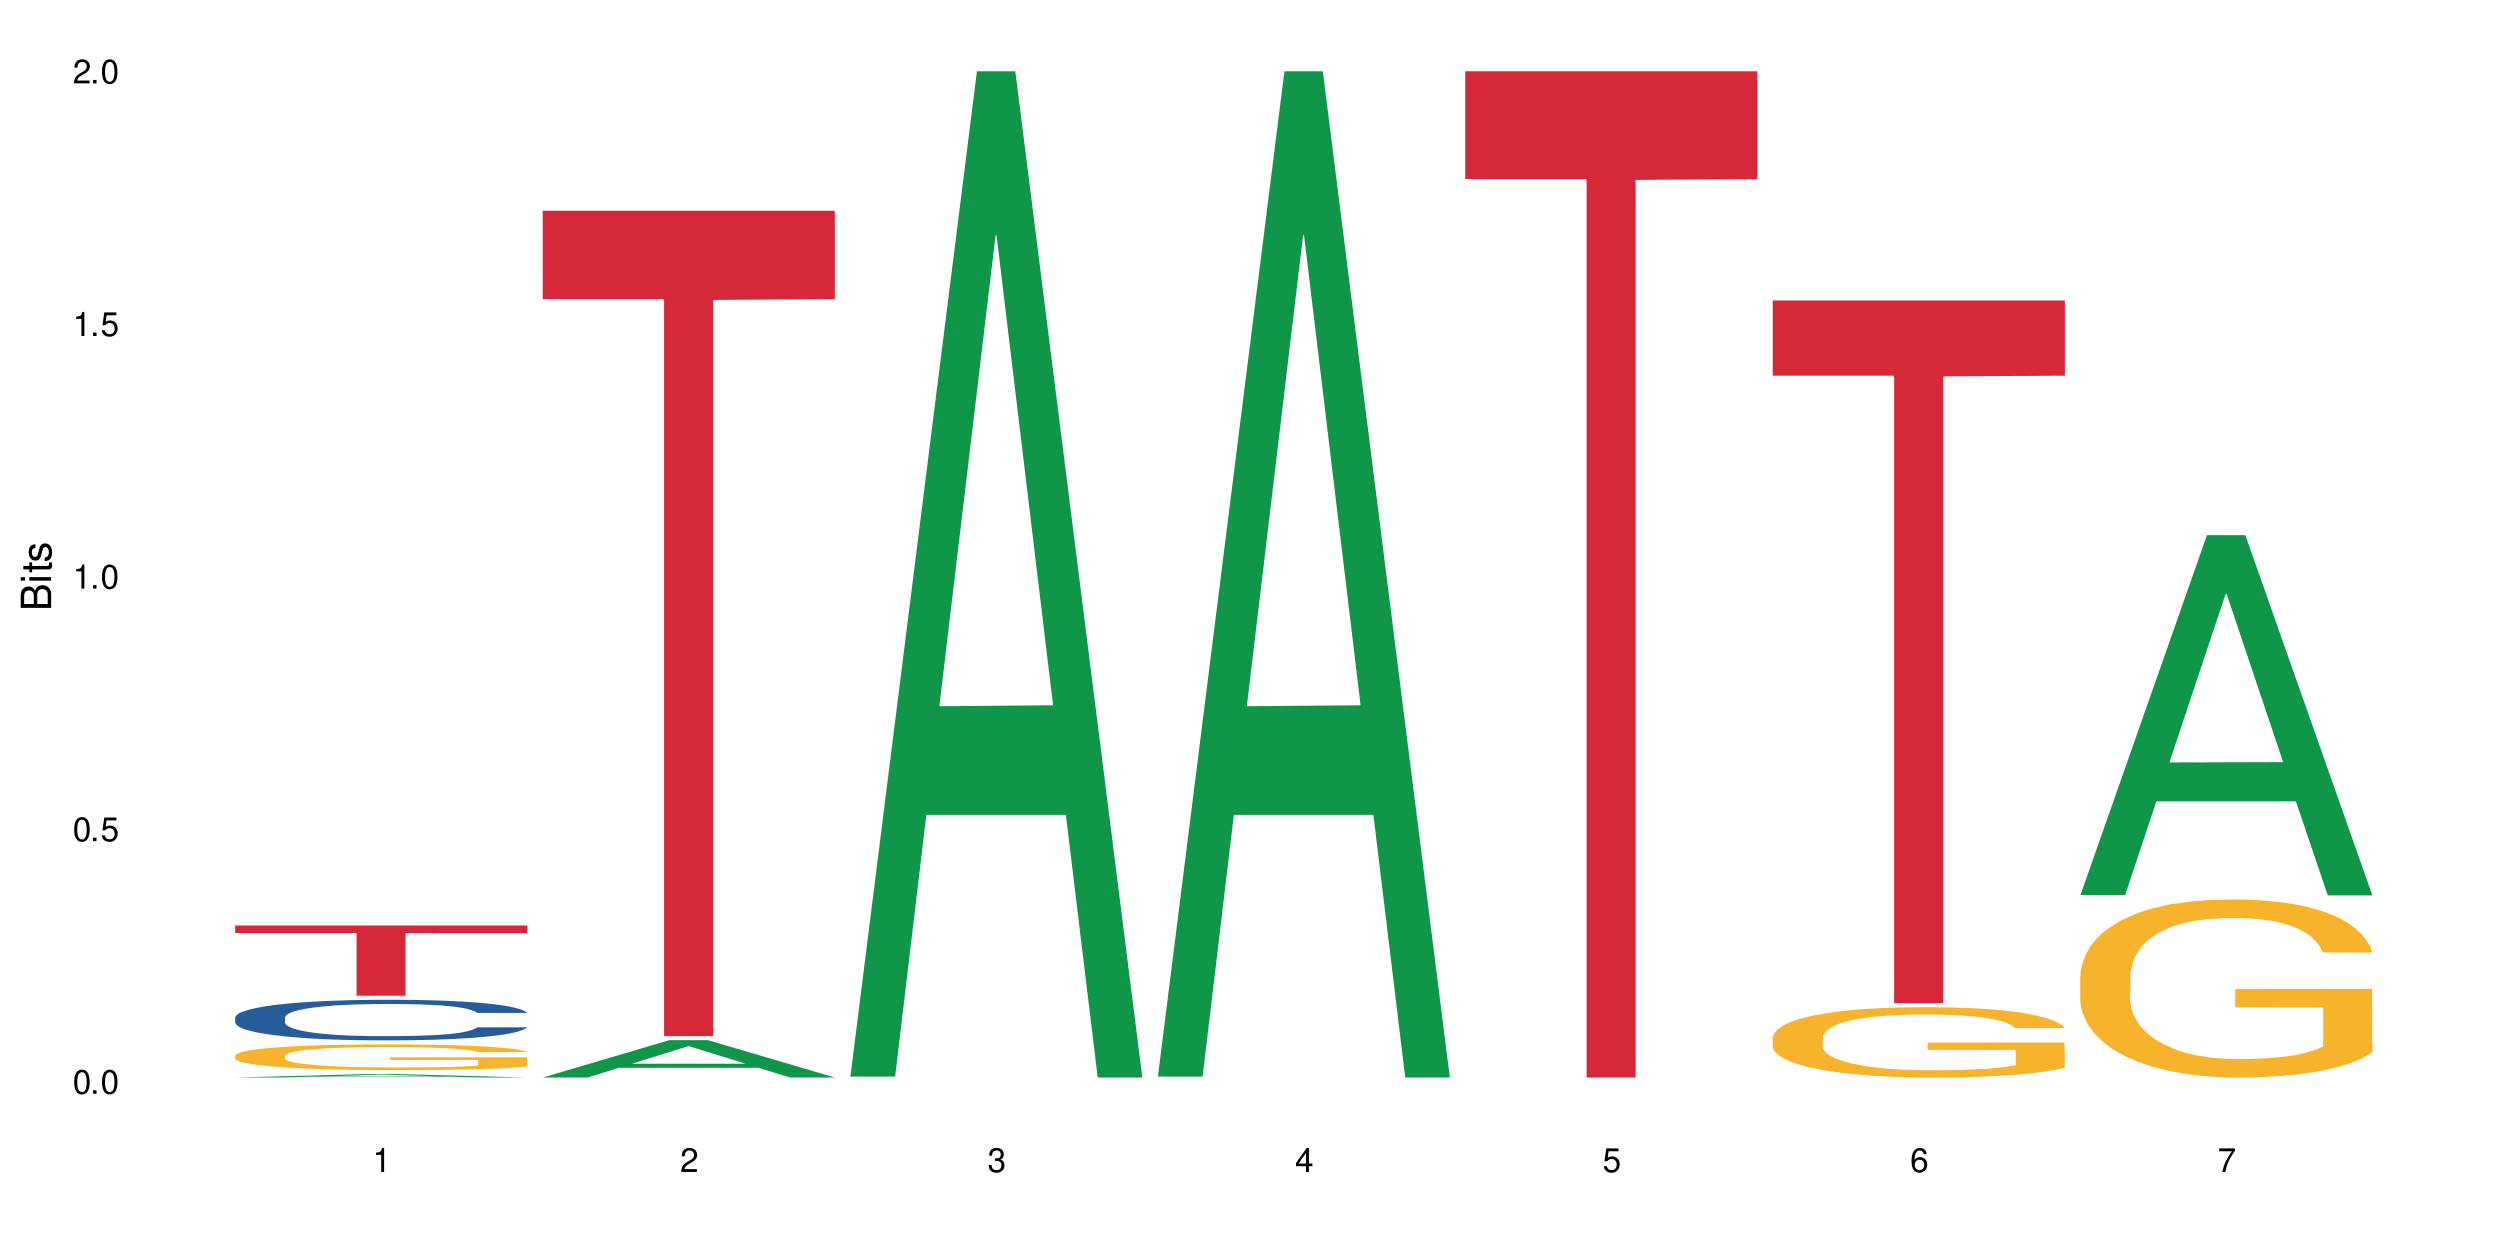
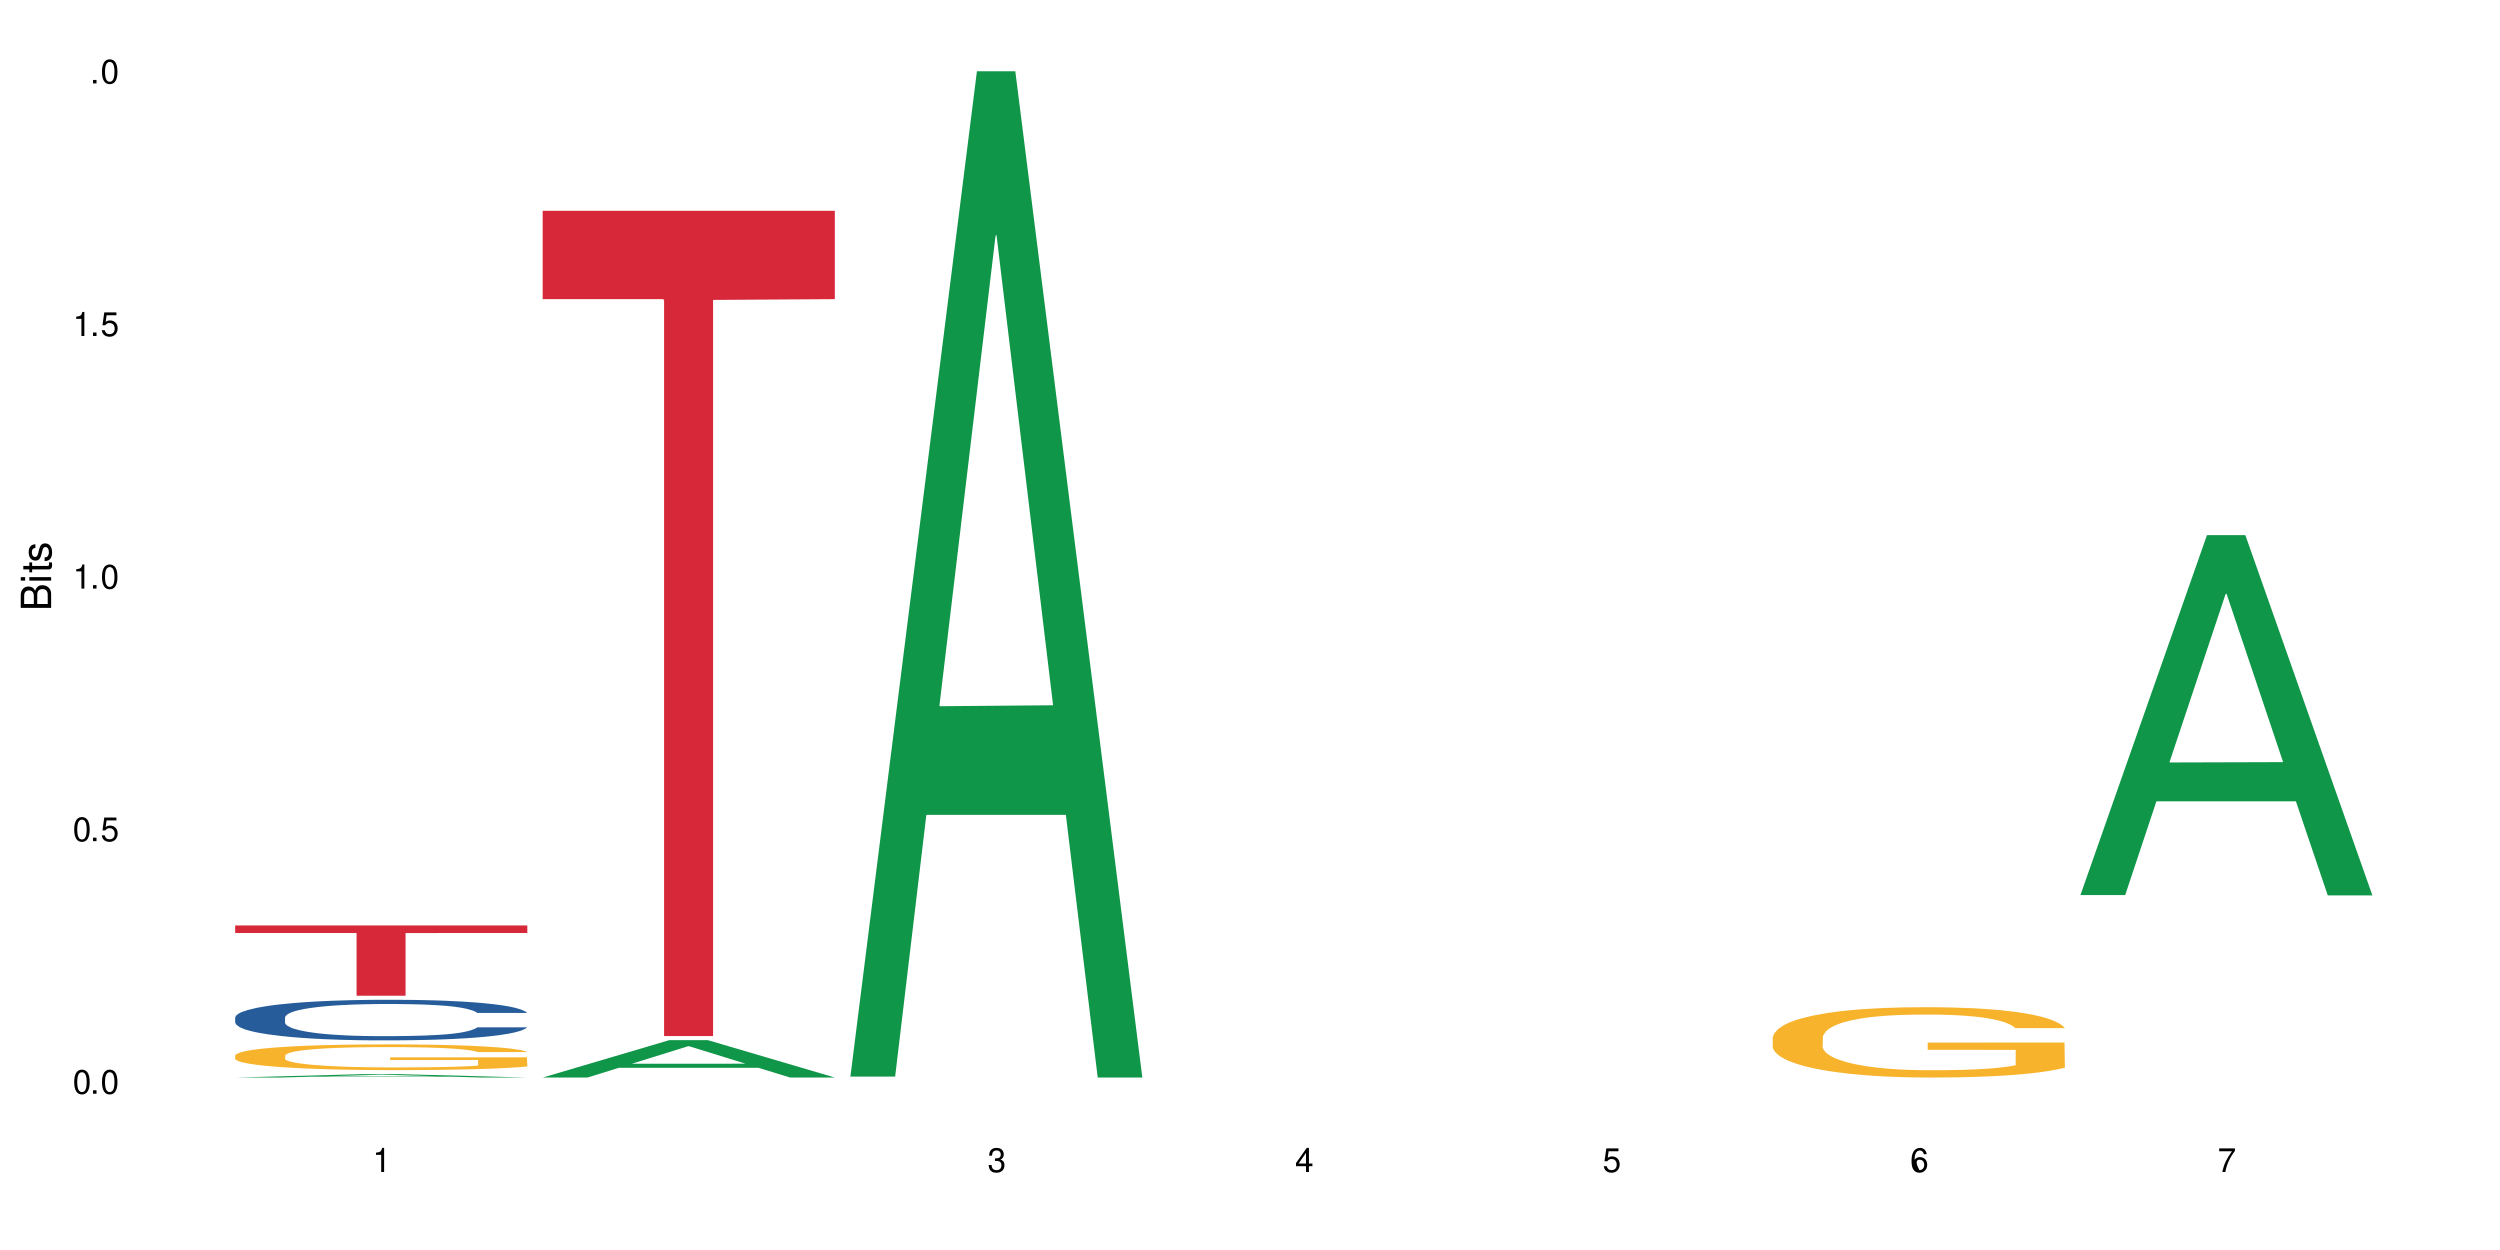
<svg xmlns="http://www.w3.org/2000/svg" xmlns:xlink="http://www.w3.org/1999/xlink" width="720" height="360" viewBox="0 0 720 360">
  <defs>
    <g>
      <g id="glyph-0-0">
</g>
      <g id="glyph-0-1">
        <path d="M 2.641 -6.938 C 2 -6.938 1.422 -6.656 1.078 -6.172 C 0.641 -5.562 0.406 -4.641 0.406 -3.359 C 0.406 -1.016 1.188 0.219 2.641 0.219 C 4.078 0.219 4.859 -1.016 4.859 -3.297 C 4.859 -4.641 4.656 -5.547 4.203 -6.172 C 3.844 -6.656 3.281 -6.938 2.641 -6.938 Z M 2.641 -6.188 C 3.547 -6.188 4 -5.25 4 -3.375 C 4 -1.406 3.562 -0.484 2.625 -0.484 C 1.734 -0.484 1.281 -1.438 1.281 -3.344 C 1.281 -5.25 1.734 -6.188 2.641 -6.188 Z M 2.641 -6.188 " />
      </g>
      <g id="glyph-0-2">
        <path d="M 1.828 -1 L 0.828 -1 L 0.828 0 L 1.828 0 Z M 1.828 -1 " />
      </g>
      <g id="glyph-0-3">
        <path d="M 4.562 -6.797 L 1.062 -6.797 L 0.547 -3.094 L 1.328 -3.094 C 1.719 -3.562 2.047 -3.734 2.578 -3.734 C 3.484 -3.734 4.062 -3.109 4.062 -2.094 C 4.062 -1.125 3.484 -0.531 2.578 -0.531 C 1.828 -0.531 1.375 -0.906 1.188 -1.672 L 0.328 -1.672 C 0.453 -1.109 0.547 -0.844 0.75 -0.594 C 1.125 -0.078 1.828 0.219 2.594 0.219 C 3.969 0.219 4.922 -0.781 4.922 -2.219 C 4.922 -3.562 4.031 -4.484 2.719 -4.484 C 2.25 -4.484 1.859 -4.359 1.469 -4.062 L 1.734 -5.969 L 4.562 -5.969 Z M 4.562 -6.797 " />
      </g>
      <g id="glyph-0-4">
        <path d="M 2.484 -4.938 L 2.484 0 L 3.328 0 L 3.328 -6.938 L 2.766 -6.938 C 2.469 -5.875 2.281 -5.734 0.984 -5.562 L 0.984 -4.938 Z M 2.484 -4.938 " />
      </g>
      <g id="glyph-0-5">
-         <path d="M 4.859 -0.828 L 1.281 -0.828 C 1.359 -1.406 1.672 -1.781 2.5 -2.281 L 3.469 -2.828 C 4.406 -3.344 4.906 -4.062 4.906 -4.906 C 4.906 -5.484 4.672 -6.031 4.266 -6.406 C 3.859 -6.766 3.375 -6.938 2.719 -6.938 C 1.859 -6.938 1.219 -6.625 0.844 -6.031 C 0.609 -5.672 0.5 -5.234 0.484 -4.531 L 1.328 -4.531 C 1.359 -5.016 1.406 -5.281 1.531 -5.516 C 1.75 -5.938 2.188 -6.203 2.703 -6.203 C 3.469 -6.203 4.031 -5.641 4.031 -4.891 C 4.031 -4.344 3.719 -3.859 3.125 -3.516 L 2.234 -3 C 0.812 -2.172 0.406 -1.531 0.328 -0.016 L 4.859 -0.016 Z M 4.859 -0.828 " />
-       </g>
+         </g>
      <g id="glyph-0-6">
        <path d="M 2.125 -3.188 L 2.578 -3.188 C 3.5 -3.188 3.984 -2.766 3.984 -1.922 C 3.984 -1.062 3.469 -0.531 2.594 -0.531 C 1.656 -0.531 1.203 -1 1.156 -2.016 L 0.312 -2.016 C 0.344 -1.453 0.438 -1.094 0.609 -0.781 C 0.953 -0.109 1.625 0.219 2.547 0.219 C 3.953 0.219 4.859 -0.625 4.859 -1.938 C 4.859 -2.828 4.516 -3.297 3.703 -3.594 C 4.344 -3.844 4.656 -4.328 4.656 -5.031 C 4.656 -6.219 3.875 -6.938 2.578 -6.938 C 1.203 -6.938 0.484 -6.172 0.453 -4.703 L 1.297 -4.703 C 1.312 -5.125 1.344 -5.359 1.453 -5.578 C 1.641 -5.969 2.062 -6.203 2.594 -6.203 C 3.344 -6.203 3.797 -5.75 3.797 -5 C 3.797 -4.516 3.609 -4.219 3.25 -4.047 C 3.016 -3.953 2.703 -3.922 2.125 -3.906 Z M 2.125 -3.188 " />
      </g>
      <g id="glyph-0-7">
        <path d="M 3.141 -1.672 L 3.141 0 L 3.984 0 L 3.984 -1.672 L 4.984 -1.672 L 4.984 -2.438 L 3.984 -2.438 L 3.984 -6.938 L 3.359 -6.938 L 0.266 -2.578 L 0.266 -1.672 Z M 3.141 -2.438 L 1 -2.438 L 3.141 -5.5 Z M 3.141 -2.438 " />
      </g>
      <g id="glyph-0-8">
-         <path d="M 4.781 -5.125 C 4.609 -6.266 3.891 -6.938 2.844 -6.938 C 2.094 -6.938 1.422 -6.578 1.031 -5.953 C 0.594 -5.266 0.406 -4.422 0.406 -3.172 C 0.406 -2 0.578 -1.25 0.984 -0.641 C 1.359 -0.078 1.953 0.219 2.703 0.219 C 3.984 0.219 4.922 -0.75 4.922 -2.094 C 4.922 -3.375 4.062 -4.281 2.844 -4.281 C 2.172 -4.281 1.641 -4.031 1.281 -3.516 C 1.281 -5.234 1.828 -6.188 2.797 -6.188 C 3.391 -6.188 3.797 -5.797 3.938 -5.125 Z M 2.734 -3.531 C 3.547 -3.531 4.062 -2.953 4.062 -2.031 C 4.062 -1.156 3.484 -0.531 2.703 -0.531 C 1.922 -0.531 1.328 -1.188 1.328 -2.078 C 1.328 -2.938 1.906 -3.531 2.734 -3.531 Z M 2.734 -3.531 " />
+         <path d="M 4.781 -5.125 C 4.609 -6.266 3.891 -6.938 2.844 -6.938 C 2.094 -6.938 1.422 -6.578 1.031 -5.953 C 0.594 -5.266 0.406 -4.422 0.406 -3.172 C 0.406 -2 0.578 -1.25 0.984 -0.641 C 1.359 -0.078 1.953 0.219 2.703 0.219 C 3.984 0.219 4.922 -0.75 4.922 -2.094 C 4.922 -3.375 4.062 -4.281 2.844 -4.281 C 2.172 -4.281 1.641 -4.031 1.281 -3.516 C 1.281 -5.234 1.828 -6.188 2.797 -6.188 C 3.391 -6.188 3.797 -5.797 3.938 -5.125 Z M 2.734 -3.531 C 3.547 -3.531 4.062 -2.953 4.062 -2.031 C 4.062 -1.156 3.484 -0.531 2.703 -0.531 C 1.328 -2.938 1.906 -3.531 2.734 -3.531 Z M 2.734 -3.531 " />
      </g>
      <g id="glyph-0-9">
        <path d="M 4.984 -6.797 L 0.438 -6.797 L 0.438 -5.969 L 4.109 -5.969 C 2.5 -3.656 1.828 -2.234 1.328 0 L 2.219 0 C 2.594 -2.172 3.453 -4.047 4.984 -6.094 Z M 4.984 -6.797 " />
      </g>
      <g id="glyph-1-0">
</g>
      <g id="glyph-1-1">
        <path d="M 0 -0.953 L 0 -4.891 C 0 -5.719 -0.234 -6.344 -0.734 -6.797 C -1.188 -7.234 -1.812 -7.469 -2.5 -7.469 C -3.547 -7.469 -4.188 -7 -4.625 -5.875 C -4.984 -6.688 -5.625 -7.094 -6.531 -7.094 C -7.172 -7.094 -7.734 -6.859 -8.141 -6.391 C -8.562 -5.922 -8.75 -5.344 -8.75 -4.5 L -8.75 -0.953 Z M -4.984 -2.062 L -7.766 -2.062 L -7.766 -4.219 C -7.766 -4.844 -7.688 -5.203 -7.453 -5.5 C -7.219 -5.812 -6.859 -5.969 -6.375 -5.969 C -5.891 -5.969 -5.531 -5.812 -5.297 -5.5 C -5.062 -5.203 -4.984 -4.844 -4.984 -4.219 Z M -0.984 -2.062 L -4 -2.062 L -4 -4.781 C -4 -5.766 -3.438 -6.359 -2.484 -6.359 C -1.547 -6.359 -0.984 -5.766 -0.984 -4.781 Z M -0.984 -2.062 " />
      </g>
      <g id="glyph-1-2">
        <path d="M -6.281 -1.797 L -6.281 -0.797 L 0 -0.797 L 0 -1.797 Z M -8.75 -1.797 L -8.75 -0.797 L -7.484 -0.797 L -7.484 -1.797 Z M -8.75 -1.797 " />
      </g>
      <g id="glyph-1-3">
        <path d="M -6.281 -3.047 L -6.281 -2.016 L -8.016 -2.016 L -8.016 -1.016 L -6.281 -1.016 L -6.281 -0.172 L -5.469 -0.172 L -5.469 -1.016 L -0.719 -1.016 C -0.078 -1.016 0.281 -1.453 0.281 -2.234 C 0.281 -2.5 0.25 -2.719 0.188 -3.047 L -0.641 -3.047 C -0.609 -2.906 -0.594 -2.766 -0.594 -2.562 C -0.594 -2.141 -0.719 -2.016 -1.156 -2.016 L -5.469 -2.016 L -5.469 -3.047 Z M -6.281 -3.047 " />
      </g>
      <g id="glyph-1-4">
        <path d="M -4.531 -5.25 C -5.766 -5.25 -6.469 -4.422 -6.469 -2.969 C -6.469 -1.516 -5.719 -0.562 -4.547 -0.562 C -3.562 -0.562 -3.094 -1.062 -2.734 -2.562 L -2.516 -3.484 C -2.344 -4.188 -2.094 -4.469 -1.641 -4.469 C -1.047 -4.469 -0.641 -3.875 -0.641 -3 C -0.641 -2.453 -0.797 -2 -1.062 -1.75 C -1.25 -1.594 -1.422 -1.531 -1.875 -1.469 L -1.875 -0.406 C -0.422 -0.453 0.281 -1.266 0.281 -2.922 C 0.281 -4.5 -0.5 -5.516 -1.719 -5.516 C -2.656 -5.516 -3.172 -4.984 -3.469 -3.734 L -3.703 -2.766 C -3.891 -1.953 -4.156 -1.609 -4.594 -1.609 C -5.188 -1.609 -5.547 -2.125 -5.547 -2.938 C -5.547 -3.75 -5.203 -4.172 -4.531 -4.203 Z M -4.531 -5.25 " />
      </g>
    </g>
  </defs>
  <rect x="-72" y="-36" width="864" height="432" fill="rgb(100%, 100%, 100%)" fill-opacity="1" />
  <path fill-rule="nonzero" fill="rgb(6.275%, 58.824%, 28.235%)" fill-opacity="1" d="M 67.73 310.332 L 67.82 310.332 L 104.227 309.355 L 115.281 309.355 L 151.867 310.332 L 139.012 310.332 L 129.844 310.078 L 89.664 310.078 L 80.676 310.332 L 67.73 310.332 L 93.527 309.973 L 126.156 309.973 L 109.887 309.516 L 109.527 309.516 L 93.438 309.973 L 93.527 309.973 Z M 67.73 310.332 " />
  <path fill-rule="nonzero" fill="rgb(14.51%, 36.078%, 60%)" fill-opacity="1" d="M 67.73 293.027 L 67.832 293.016 L 67.832 292.762 L 68.141 292.355 L 68.859 291.84 L 69.578 291.488 L 71.426 290.859 L 73.988 290.25 L 76.656 289.781 L 78.605 289.504 L 80.352 289.289 L 84.352 288.895 L 86.918 288.691 L 89.688 288.508 L 93.074 288.328 L 95.535 288.223 L 101.078 288.051 L 105.18 287.977 L 108.363 287.945 L 115.238 287.945 L 119.34 287.984 L 122.316 288.039 L 125.598 288.125 L 128.371 288.223 L 133.191 288.457 L 137.5 288.754 L 139.449 288.926 L 142.527 289.258 L 144.891 289.578 L 146.531 289.855 L 148.379 290.25 L 150.02 290.73 L 151.25 291.277 L 151.867 291.734 L 137.5 291.734 L 136.785 291.309 L 135.961 290.977 L 134.422 290.539 L 132.883 290.23 L 130.73 289.918 L 128.781 289.715 L 126.113 289.512 L 123.754 289.387 L 121.289 289.289 L 118.93 289.227 L 114.414 289.16 L 109.184 289.16 L 107.234 289.184 L 103.23 289.27 L 101.078 289.344 L 98 289.492 L 95.844 289.629 L 93.281 289.844 L 91.535 290.027 L 89.379 290.305 L 87.84 290.551 L 86.098 290.902 L 85.07 291.168 L 84.148 291.469 L 83.328 291.82 L 82.711 292.195 L 82.301 292.59 L 82.094 292.973 L 82.094 294.629 L 82.301 295.012 L 82.812 295.461 L 84.148 296.113 L 86.098 296.68 L 88.355 297.129 L 90.508 297.449 L 91.742 297.598 L 93.383 297.77 L 95.945 297.98 L 99.641 298.195 L 101.797 298.281 L 105.078 298.367 L 108.465 298.41 L 112.98 298.41 L 116.98 298.367 L 119.648 298.312 L 122.418 298.227 L 126.215 298.047 L 128.574 297.875 L 130.629 297.672 L 132.168 297.469 L 133.191 297.297 L 134.73 296.969 L 135.961 296.605 L 136.887 296.23 L 137.5 295.867 L 151.867 295.867 L 151.25 296.293 L 150.328 296.711 L 149.402 297.02 L 147.969 297.395 L 146.324 297.727 L 143.965 298.098 L 142.016 298.344 L 139.449 298.613 L 137.09 298.816 L 134.527 298.996 L 130.73 299.211 L 128.266 299.316 L 125.598 299.414 L 122.418 299.5 L 118.418 299.574 L 114.109 299.617 L 110.105 299.625 L 105.797 299.605 L 102.617 299.562 L 98.41 299.465 L 93.176 299.273 L 89.379 299.07 L 86.406 298.867 L 83.84 298.656 L 80.969 298.367 L 77.273 297.898 L 75.016 297.535 L 73.477 297.234 L 71.734 296.816 L 70.5 296.445 L 69.066 295.848 L 68.039 295.09 L 67.73 294.5 Z M 67.73 293.027 " />
  <path fill-rule="nonzero" fill="rgb(96.863%, 70.196%, 16.863%)" fill-opacity="1" d="M 67.73 303.961 L 67.832 303.953 L 67.832 303.82 L 68.242 303.516 L 69.27 303.094 L 70.605 302.75 L 72.039 302.48 L 72.965 302.34 L 74.504 302.137 L 75.836 301.988 L 79.223 301.684 L 83.531 301.398 L 85.891 301.277 L 88.559 301.164 L 92.355 301.035 L 94.102 300.988 L 99.438 300.879 L 105.488 300.812 L 112.16 300.789 L 115.238 300.797 L 119.441 300.824 L 125.188 300.898 L 128.473 300.965 L 131.039 301.035 L 133.707 301.121 L 136.988 301.258 L 140.066 301.418 L 142.527 301.582 L 144.992 301.785 L 147.043 302 L 148.789 302.238 L 150.328 302.52 L 151.25 302.758 L 151.867 302.992 L 137.605 302.992 L 136.785 302.758 L 135.859 302.574 L 134.32 302.352 L 132.781 302.191 L 131.242 302.062 L 128.371 301.887 L 125.906 301.777 L 122.828 301.684 L 119.855 301.621 L 116.469 301.582 L 114.414 301.566 L 108.977 301.566 L 104.055 301.613 L 101.18 301.668 L 99.129 301.723 L 96.254 301.824 L 94.512 301.906 L 93.484 301.961 L 90.406 302.168 L 88.355 302.359 L 87.227 302.488 L 85.789 302.691 L 84.762 302.871 L 83.633 303.141 L 83.02 303.344 L 82.199 303.805 L 82.094 305.02 L 82.402 305.277 L 83.02 305.555 L 83.84 305.797 L 85.07 306.055 L 86.301 306.25 L 88.457 306.516 L 90.305 306.691 L 91.742 306.805 L 94.512 306.988 L 95.641 307.051 L 98.309 307.172 L 101.078 307.266 L 104.465 307.348 L 107.027 307.387 L 111.133 307.422 L 116.363 307.422 L 122.52 307.379 L 126.422 307.324 L 129.09 307.273 L 130.832 307.227 L 132.988 307.152 L 134.527 307.082 L 135.961 307.008 L 137.707 306.895 L 137.707 305.277 L 112.363 305.273 L 112.363 304.516 L 151.762 304.508 L 151.867 307.152 L 149.711 307.332 L 147.043 307.508 L 144.48 307.645 L 141.812 307.758 L 138.016 307.887 L 134.938 307.969 L 130.215 308.062 L 125.906 308.125 L 121.395 308.164 L 117.391 308.184 L 112.672 308.191 L 108.465 308.18 L 103.949 308.137 L 100.359 308.082 L 97.074 308.016 L 93.793 307.926 L 89.688 307.785 L 87.02 307.672 L 84.25 307.527 L 81.48 307.359 L 79.016 307.176 L 77.375 307.035 L 75.734 306.875 L 73.988 306.672 L 72.348 306.441 L 71.117 306.23 L 69.988 305.996 L 69.168 305.773 L 68.348 305.469 L 67.938 305.223 L 67.73 305.016 Z M 67.73 303.961 " />
  <path fill-rule="nonzero" fill="rgb(83.922%, 15.686%, 22.353%)" fill-opacity="1" d="M 67.73 266.531 L 151.867 266.531 L 151.867 268.699 L 116.801 268.719 L 116.801 286.781 L 102.695 286.781 L 102.695 268.738 L 102.488 268.699 L 67.73 268.699 Z M 67.73 266.531 " />
  <path fill-rule="nonzero" fill="rgb(6.275%, 58.824%, 28.235%)" fill-opacity="1" d="M 156.293 310.324 L 156.383 310.312 L 192.789 299.555 L 203.844 299.555 L 240.43 310.332 L 227.574 310.332 L 218.406 307.52 L 178.227 307.52 L 169.238 310.324 L 156.293 310.324 L 182.094 306.355 L 214.723 306.344 L 198.453 301.316 L 198.273 301.305 L 198.094 301.336 L 182.004 306.344 L 182.094 306.355 Z M 156.293 310.324 " />
  <path fill-rule="nonzero" fill="rgb(83.922%, 15.686%, 22.353%)" fill-opacity="1" d="M 156.293 60.707 L 240.43 60.707 L 240.43 86.152 L 205.363 86.375 L 205.363 298.391 L 191.258 298.391 L 191.258 86.598 L 191.051 86.152 L 156.293 86.152 Z M 156.293 60.707 " />
  <path fill-rule="nonzero" fill="rgb(6.275%, 58.824%, 28.235%)" fill-opacity="1" d="M 244.859 310.059 L 244.949 309.789 L 281.352 20.527 L 292.41 20.527 L 328.992 310.332 L 316.141 310.332 L 306.969 234.684 L 266.789 234.684 L 257.801 310.059 L 244.859 310.059 L 270.656 203.391 L 303.285 203.117 L 287.016 67.875 L 286.836 67.602 L 286.656 68.418 L 270.566 203.117 L 270.656 203.391 Z M 244.859 310.059 " />
-   <path fill-rule="nonzero" fill="rgb(6.275%, 58.824%, 28.235%)" fill-opacity="1" d="M 333.422 310.059 L 333.512 309.789 L 369.914 20.527 L 380.973 20.527 L 417.555 310.332 L 404.703 310.332 L 395.535 234.684 L 355.355 234.684 L 346.363 310.059 L 333.422 310.059 L 359.219 203.391 L 391.848 203.117 L 375.578 67.875 L 375.398 67.602 L 375.219 68.418 L 359.129 203.117 L 359.219 203.391 Z M 333.422 310.059 " />
-   <path fill-rule="nonzero" fill="rgb(83.922%, 15.686%, 22.353%)" fill-opacity="1" d="M 421.984 20.527 L 506.121 20.527 L 506.121 51.547 L 471.055 51.82 L 471.055 310.332 L 456.945 310.332 L 456.945 52.094 L 456.742 51.547 L 421.984 51.547 Z M 421.984 20.527 " />
  <path fill-rule="nonzero" fill="rgb(96.863%, 70.196%, 16.863%)" fill-opacity="1" d="M 510.547 298.75 L 510.652 298.73 L 510.652 298.359 L 511.062 297.527 L 512.086 296.383 L 513.422 295.438 L 514.855 294.695 L 515.781 294.309 L 517.32 293.754 L 518.652 293.348 L 522.039 292.516 L 526.348 291.738 L 528.707 291.402 L 531.375 291.09 L 535.172 290.738 L 536.918 290.609 L 542.254 290.312 L 548.305 290.125 L 554.977 290.07 L 558.055 290.09 L 562.262 290.164 L 568.008 290.367 L 571.289 290.551 L 573.855 290.738 L 576.523 290.977 L 579.805 291.348 L 582.883 291.793 L 585.348 292.234 L 587.809 292.793 L 589.859 293.383 L 591.605 294.031 L 593.145 294.809 L 594.066 295.457 L 594.684 296.102 L 580.422 296.102 L 579.602 295.457 L 578.676 294.957 L 577.137 294.344 L 575.598 293.902 L 574.059 293.551 L 571.188 293.07 L 568.723 292.773 L 565.645 292.516 L 562.672 292.348 L 559.285 292.234 L 557.234 292.199 L 551.793 292.199 L 546.871 292.328 L 543.996 292.477 L 541.945 292.625 L 539.07 292.902 L 537.328 293.125 L 536.301 293.273 L 533.223 293.848 L 531.172 294.363 L 530.043 294.715 L 528.605 295.27 L 527.582 295.77 L 526.453 296.512 L 525.836 297.066 L 525.016 298.324 L 524.914 301.656 L 525.219 302.359 L 525.836 303.117 L 526.656 303.781 L 527.887 304.484 L 529.121 305.023 L 531.273 305.742 L 533.121 306.227 L 534.559 306.539 L 537.328 307.039 L 538.457 307.207 L 541.125 307.539 L 543.895 307.797 L 547.281 308.02 L 549.844 308.129 L 553.949 308.223 L 559.184 308.223 L 565.34 308.113 L 569.238 307.965 L 571.906 307.816 L 573.648 307.688 L 575.805 307.484 L 577.344 307.297 L 578.781 307.094 L 580.523 306.781 L 580.523 302.359 L 555.18 302.34 L 555.18 300.266 L 594.582 300.25 L 594.684 307.484 L 592.527 307.984 L 589.859 308.465 L 587.297 308.832 L 584.629 309.148 L 580.832 309.5 L 577.754 309.723 L 573.035 309.98 L 568.723 310.148 L 564.211 310.258 L 560.207 310.312 L 555.488 310.332 L 551.281 310.297 L 546.766 310.184 L 543.176 310.035 L 539.895 309.852 L 536.609 309.609 L 532.504 309.223 L 529.836 308.906 L 527.066 308.52 L 524.297 308.055 L 521.836 307.559 L 520.191 307.168 L 518.551 306.723 L 516.809 306.168 L 515.164 305.539 L 513.934 304.965 L 512.805 304.32 L 511.984 303.707 L 511.164 302.875 L 510.754 302.211 L 510.547 301.637 Z M 510.547 298.75 " />
-   <path fill-rule="nonzero" fill="rgb(83.922%, 15.686%, 22.353%)" fill-opacity="1" d="M 510.547 86.535 L 594.684 86.535 L 594.684 108.199 L 559.617 108.387 L 559.617 288.906 L 545.512 288.906 L 545.512 108.578 L 545.305 108.199 L 510.547 108.199 Z M 510.547 86.535 " />
  <path fill-rule="nonzero" fill="rgb(6.275%, 58.824%, 28.235%)" fill-opacity="1" d="M 599.113 257.777 L 599.203 257.68 L 635.605 154.125 L 646.664 154.125 L 683.246 257.875 L 670.395 257.875 L 661.223 230.793 L 621.043 230.793 L 612.055 257.777 L 599.113 257.777 L 624.91 219.59 L 657.539 219.492 L 641.27 171.074 L 641.09 170.977 L 640.91 171.27 L 624.82 219.492 L 624.91 219.59 Z M 599.113 257.777 " />
-   <path fill-rule="nonzero" fill="rgb(96.863%, 70.196%, 16.863%)" fill-opacity="1" d="M 599.113 281.008 L 599.215 280.961 L 599.215 280.023 L 599.625 277.918 L 600.652 275.012 L 601.984 272.625 L 603.422 270.75 L 604.344 269.766 L 605.883 268.359 L 607.219 267.332 L 610.602 265.223 L 614.914 263.254 L 617.273 262.41 L 619.941 261.617 L 623.738 260.727 L 625.48 260.398 L 630.816 259.648 L 636.871 259.18 L 643.539 259.039 L 646.617 259.086 L 650.824 259.273 L 656.57 259.789 L 659.852 260.258 L 662.418 260.727 L 665.086 261.336 L 668.367 262.27 L 671.445 263.395 L 673.91 264.52 L 676.371 265.926 L 678.426 267.426 L 680.168 269.062 L 681.707 271.031 L 682.633 272.672 L 683.246 274.309 L 668.984 274.309 L 668.164 272.672 L 667.242 271.406 L 665.703 269.859 L 664.164 268.734 L 662.625 267.844 L 659.75 266.629 L 657.289 265.879 L 654.211 265.223 L 651.234 264.801 L 647.848 264.52 L 645.797 264.426 L 640.359 264.426 L 635.434 264.754 L 632.559 265.129 L 630.508 265.504 L 627.637 266.207 L 625.891 266.77 L 624.863 267.145 L 621.785 268.594 L 619.734 269.906 L 618.605 270.797 L 617.168 272.203 L 616.145 273.465 L 615.016 275.34 L 614.398 276.746 L 613.578 279.93 L 613.477 288.363 L 613.785 290.145 L 614.398 292.062 L 615.219 293.75 L 616.453 295.531 L 617.684 296.887 L 619.836 298.715 L 621.684 299.934 L 623.121 300.73 L 625.891 301.996 L 627.02 302.414 L 629.688 303.258 L 632.457 303.914 L 635.844 304.477 L 638.41 304.758 L 642.512 304.992 L 647.746 304.992 L 653.902 304.711 L 657.801 304.336 L 660.469 303.961 L 662.211 303.633 L 664.367 303.117 L 665.906 302.648 L 667.344 302.137 L 669.086 301.34 L 669.086 290.145 L 643.742 290.098 L 643.742 284.852 L 683.145 284.805 L 683.246 303.117 L 681.094 304.383 L 678.426 305.602 L 675.859 306.539 L 673.191 307.336 L 669.395 308.223 L 666.316 308.785 L 661.598 309.441 L 657.289 309.863 L 652.773 310.145 L 648.773 310.285 L 644.051 310.332 L 639.844 310.238 L 635.332 309.957 L 631.738 309.582 L 628.457 309.113 L 625.172 308.504 L 621.07 307.523 L 618.402 306.727 L 615.629 305.742 L 612.859 304.57 L 610.398 303.305 L 608.758 302.32 L 607.113 301.199 L 605.371 299.793 L 603.73 298.199 L 602.496 296.746 L 601.367 295.109 L 600.547 293.562 L 599.727 291.453 L 599.316 289.77 L 599.113 288.316 Z M 599.113 281.008 " />
  <g fill="rgb(0%, 0%, 0%)" fill-opacity="1">
    <use xlink:href="#glyph-0-1" x="20.965" y="314.993" />
    <use xlink:href="#glyph-0-2" x="25.965" y="314.993" />
    <use xlink:href="#glyph-0-1" x="28.965" y="314.993" />
  </g>
  <g fill="rgb(0%, 0%, 0%)" fill-opacity="1">
    <use xlink:href="#glyph-0-1" x="20.965" y="242.251" />
    <use xlink:href="#glyph-0-2" x="25.965" y="242.251" />
    <use xlink:href="#glyph-0-3" x="28.965" y="242.251" />
  </g>
  <g fill="rgb(0%, 0%, 0%)" fill-opacity="1">
    <use xlink:href="#glyph-0-4" x="20.965" y="169.509" />
    <use xlink:href="#glyph-0-2" x="25.965" y="169.509" />
    <use xlink:href="#glyph-0-1" x="28.965" y="169.509" />
  </g>
  <g fill="rgb(0%, 0%, 0%)" fill-opacity="1">
    <use xlink:href="#glyph-0-4" x="20.965" y="96.767" />
    <use xlink:href="#glyph-0-2" x="25.965" y="96.767" />
    <use xlink:href="#glyph-0-3" x="28.965" y="96.767" />
  </g>
  <g fill="rgb(0%, 0%, 0%)" fill-opacity="1">
    <use xlink:href="#glyph-0-5" x="20.965" y="24.024" />
    <use xlink:href="#glyph-0-2" x="25.965" y="24.024" />
    <use xlink:href="#glyph-0-1" x="28.965" y="24.024" />
  </g>
  <g fill="rgb(0%, 0%, 0%)" fill-opacity="1">
    <use xlink:href="#glyph-0-4" x="107.297" y="337.532" />
  </g>
  <g fill="rgb(0%, 0%, 0%)" fill-opacity="1">
    <use xlink:href="#glyph-0-5" x="195.863" y="337.532" />
  </g>
  <g fill="rgb(0%, 0%, 0%)" fill-opacity="1">
    <use xlink:href="#glyph-0-6" x="284.426" y="337.532" />
  </g>
  <g fill="rgb(0%, 0%, 0%)" fill-opacity="1">
    <use xlink:href="#glyph-0-7" x="372.988" y="337.532" />
  </g>
  <g fill="rgb(0%, 0%, 0%)" fill-opacity="1">
    <use xlink:href="#glyph-0-3" x="461.551" y="337.532" />
  </g>
  <g fill="rgb(0%, 0%, 0%)" fill-opacity="1">
    <use xlink:href="#glyph-0-8" x="550.117" y="337.532" />
  </g>
  <g fill="rgb(0%, 0%, 0%)" fill-opacity="1">
    <use xlink:href="#glyph-0-9" x="638.68" y="337.532" />
  </g>
  <g fill="rgb(0%, 0%, 0%)" fill-opacity="1">
    <use xlink:href="#glyph-1-1" x="14.725" y="176.012" />
    <use xlink:href="#glyph-1-2" x="14.725" y="168.012" />
    <use xlink:href="#glyph-1-3" x="14.725" y="165.012" />
    <use xlink:href="#glyph-1-4" x="14.725" y="162.012" />
  </g>
</svg>